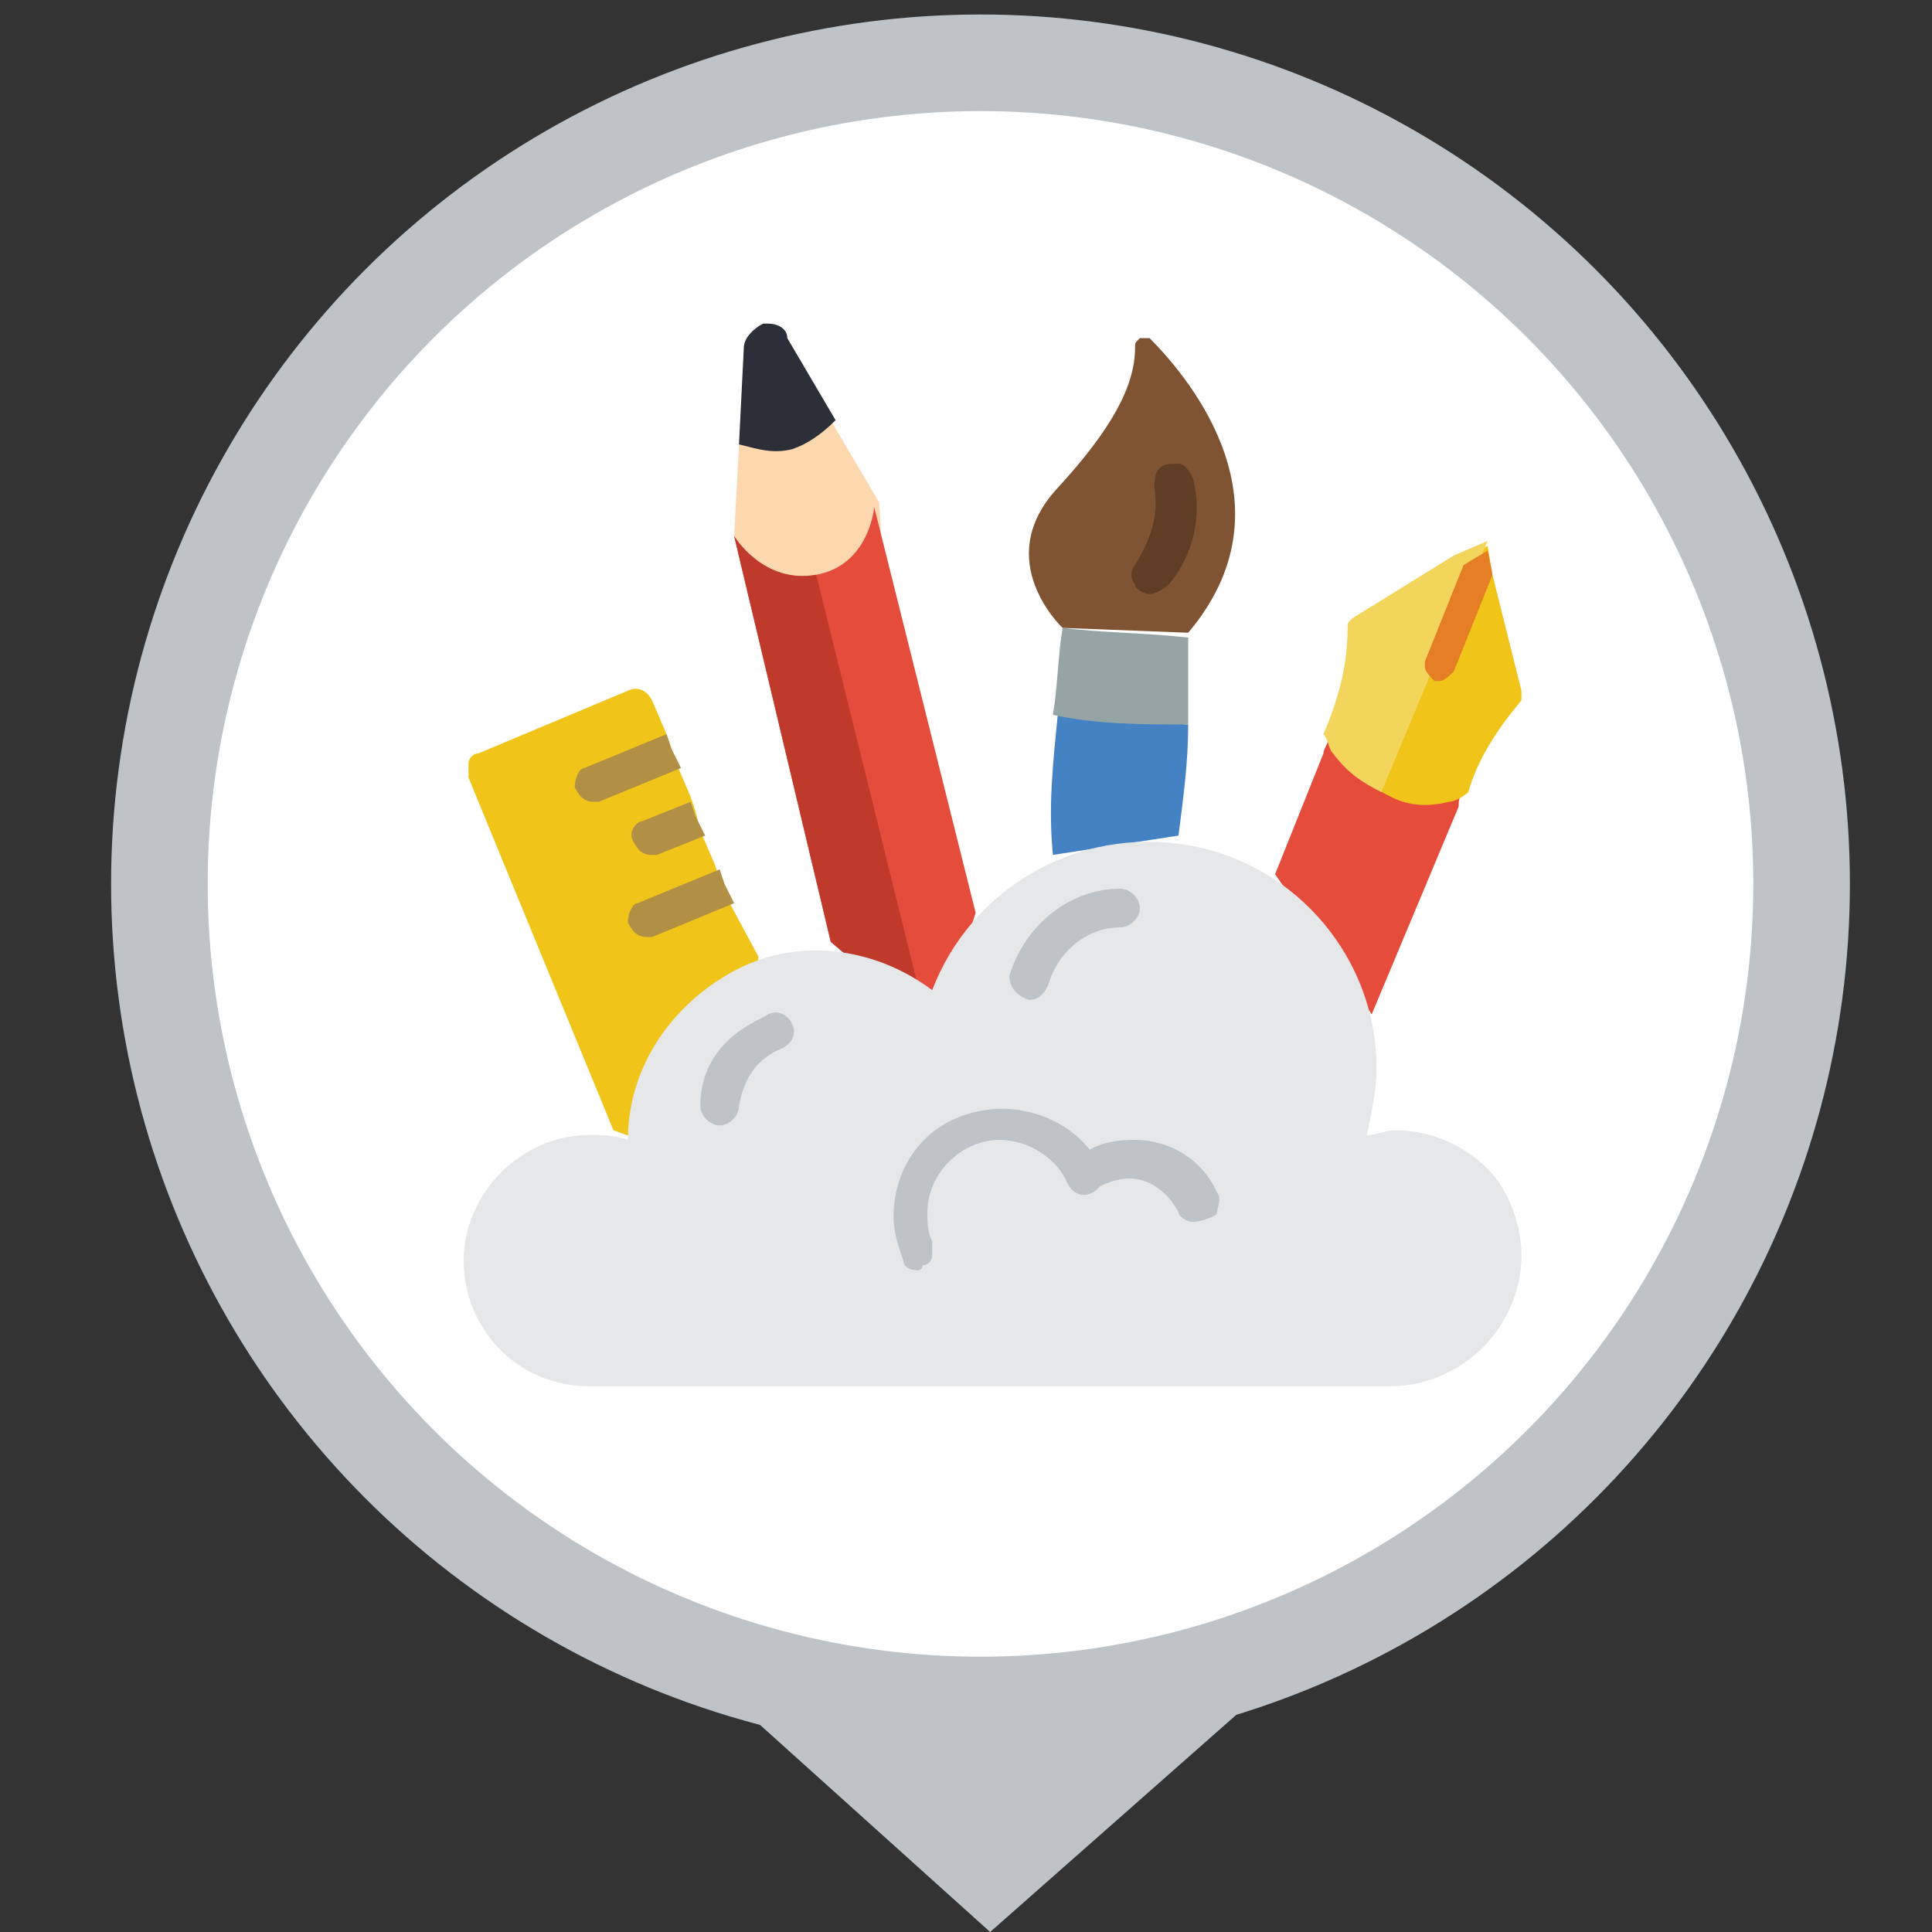
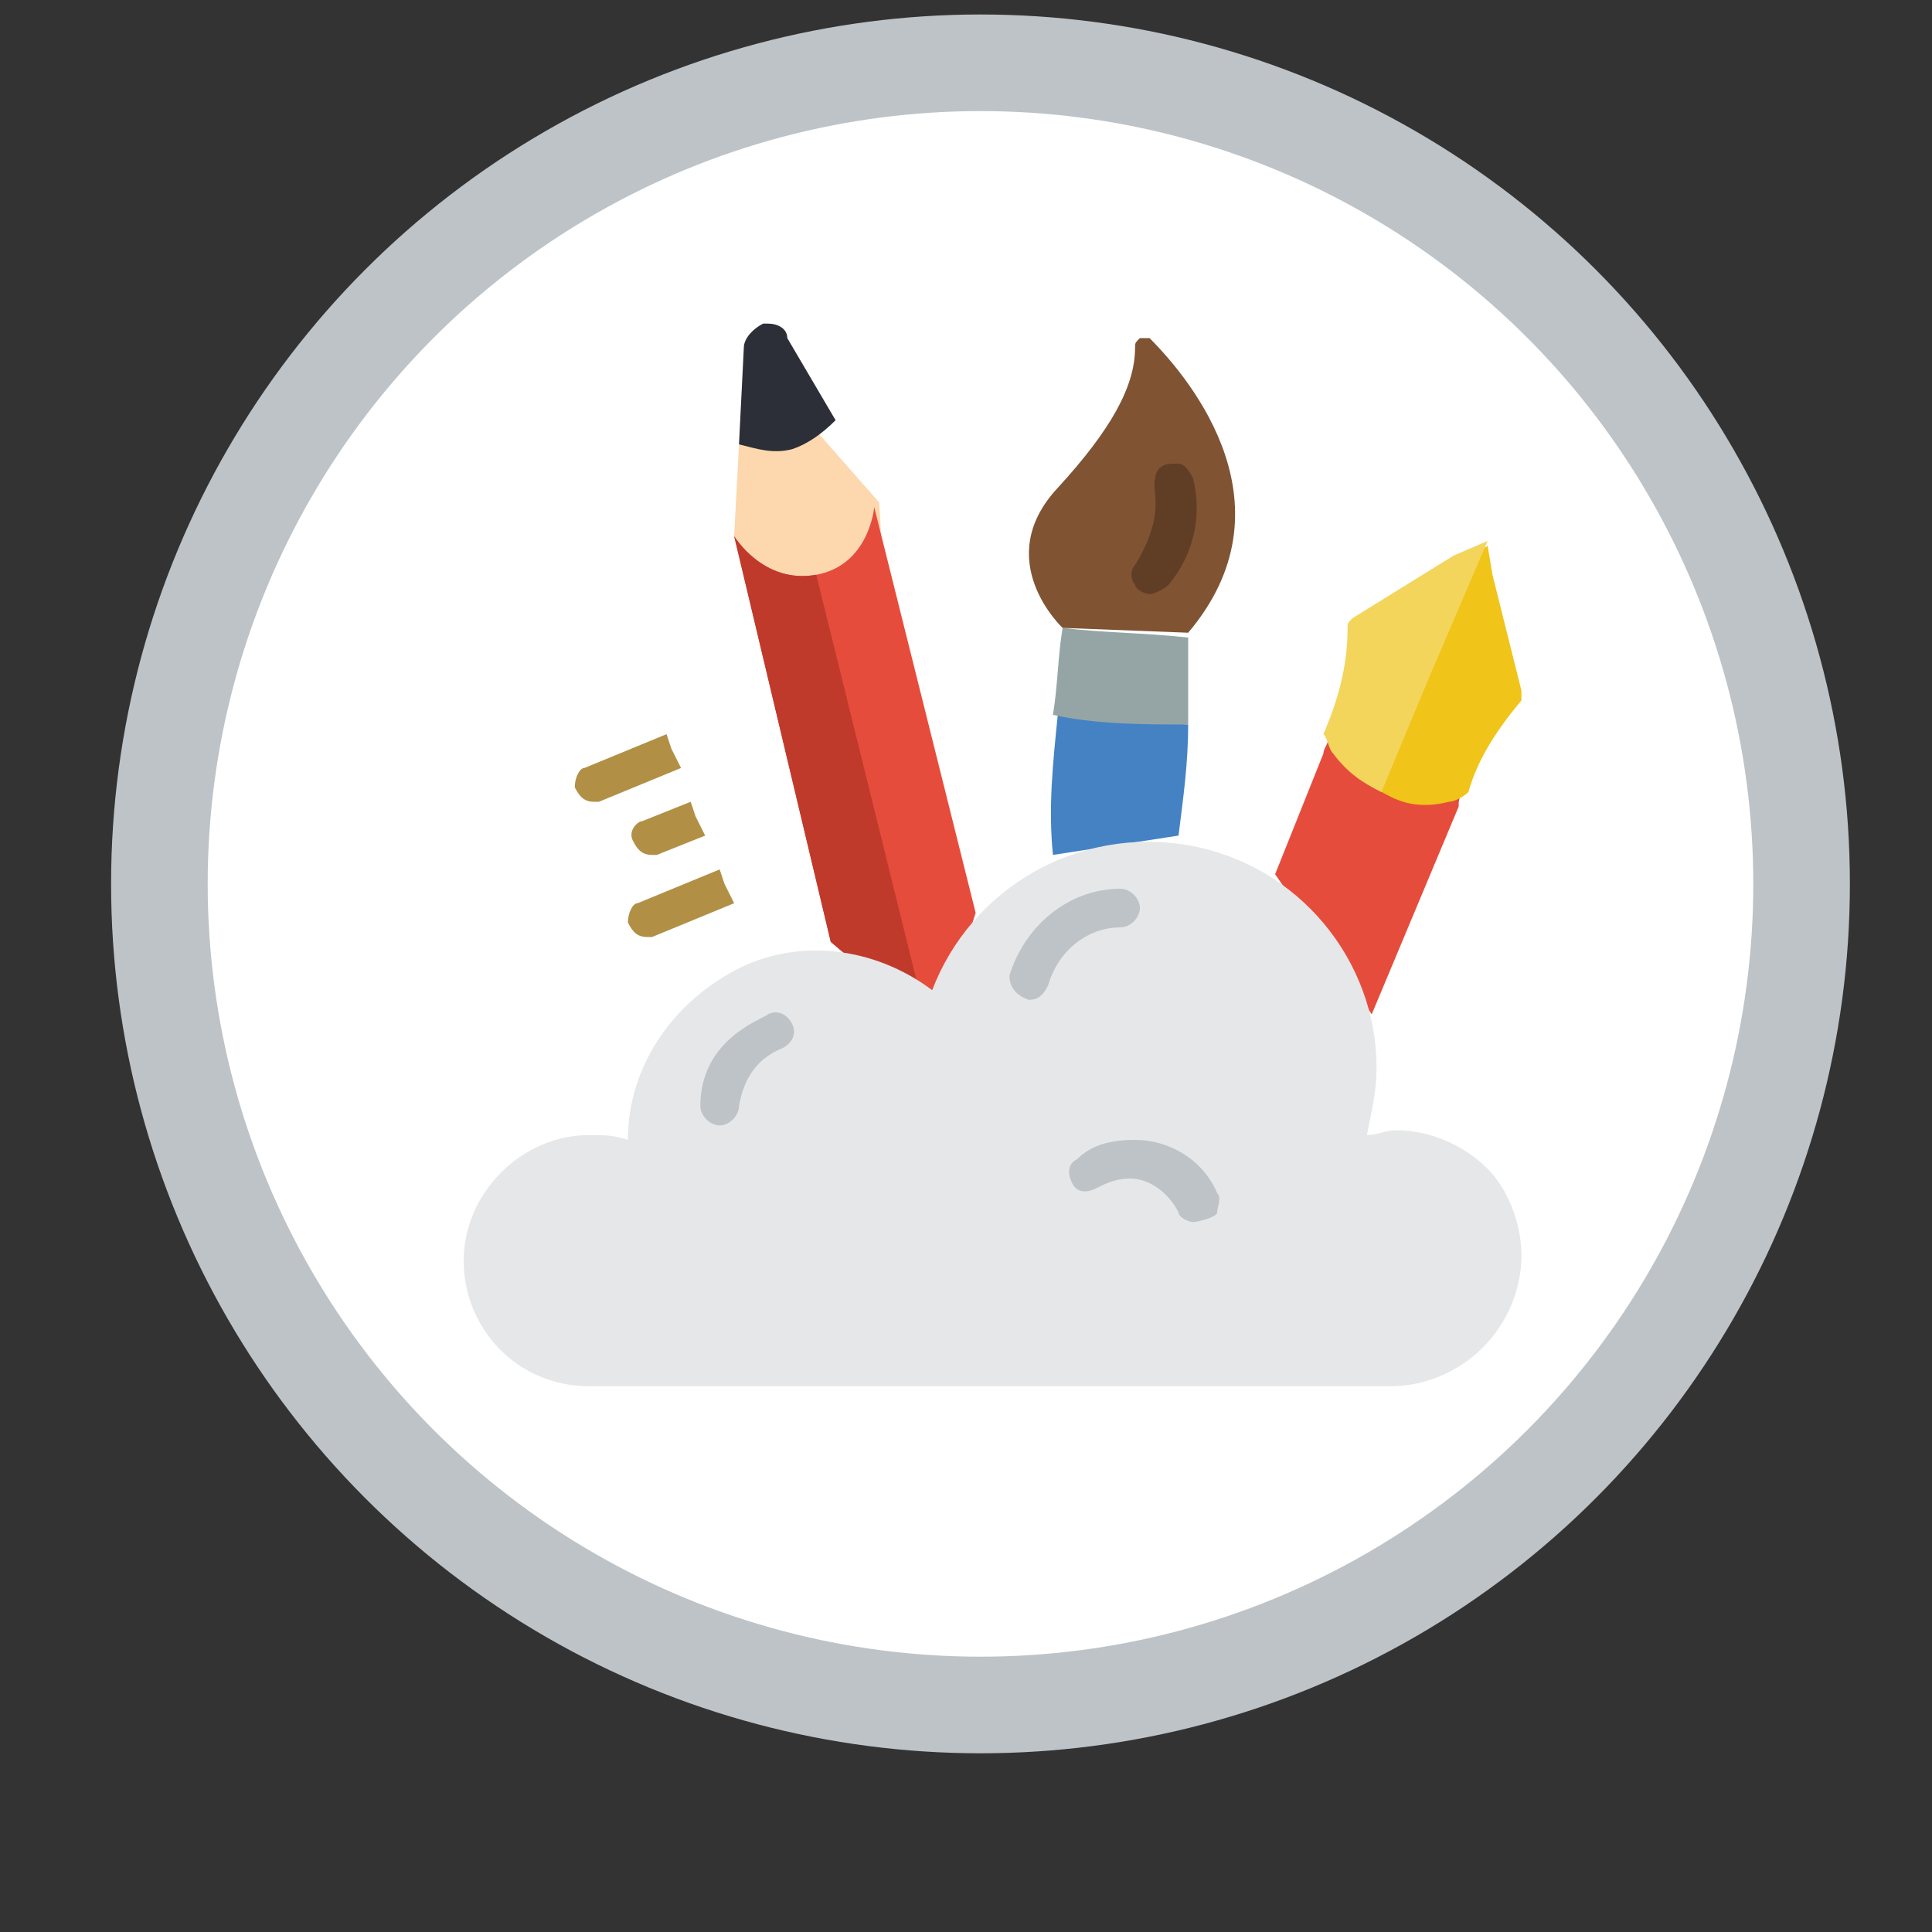
<svg xmlns="http://www.w3.org/2000/svg" version="1.1" id="Calque_1" x="0px" y="0px" viewBox="0 0 40 40" style="enable-background:new 0 0 40 40;" xml:space="preserve">
  <rect x="0" y="0" width="40" height="40" fill="#333333" stroke="none" />
  <style type="text/css">
	.st0{fill:#BDC3C7;}
	.st1{fill:#FFFFFF;stroke:#BDC3C7;stroke-width:2;stroke-miterlimit:10;}
	.st2{fill:#E64C3C;}
	.st3{fill:#4482C3;}
	.st4{fill:#FDD7AD;}
	.st5{fill:#C03A2B;}
	.st6{fill:#F0C419;}
	.st7{fill:#B19046;}
	.st8{fill:#E6E7E8;}
	.st9{fill:#2C2F38;}
	.st10{fill:#95A5A5;}
	.st11{fill:#805333;}
	.st12{fill:#603E26;}
	.st13{fill:#F3D55B;}
	.st14{fill:#E57E25;}
</style>
  <g id="Calque_1_1_">
    <g id="Calque_3">
-       <polygon class="st0" points="15.5,35.5 25.6,35.5 20.5,40   " />
-     </g>
+       </g>
    <g id="Calque_2_1_">
      <circle class="st1" cx="20.3" cy="18.3" r="17" />
    </g>
  </g>
  <g id="Calque_2_2_">
    <title>035 - Creative Thinking</title>
    <desc>Created with Sketch.</desc>
    <g id="Page-1">
      <g id="_x30_35---Creative-Thinking">
        <path id="Shape" class="st2" d="M30.3,16.4c-0.1,0.1-0.1,0.2-0.1,0.3L28.4,21l-2-2.9l1-2.5c0-0.1,0.1-0.2,0.1-0.3L30.3,16.4z" />
        <path id="Shape_1_" class="st3" d="M24.6,15c0,0.8-0.1,1.5-0.2,2.3l-2.6,0.4c-0.1-1,0-1.9,0.1-2.9l0,0L24.6,15z" />
-         <path id="Shape_2_" class="st4" d="M18.2,10.4c0,0,0.3,2.9-0.8,3.2c-1.1,0.3-2.2-2.5-2.2-2.5l0.1-1.9C15.6,9.3,15.7,8,16,7.9     c0.4-0.1,1,1.1,1.2,0.8L18.2,10.4z" />
+         <path id="Shape_2_" class="st4" d="M18.2,10.4c0,0,0.3,2.9-0.8,3.2c-1.1,0.3-2.2-2.5-2.2-2.5l0.1-1.9C15.6,9.3,15.7,8,16,7.9     L18.2,10.4z" />
        <path id="Shape_3_" class="st2" d="M20.2,18.9l-0.8,2.5l-0.2-0.2l-2-1.7l-2-8.4c0,0,0.6,1,1.7,0.8s1.2-1.4,1.2-1.4L20.2,18.9z" />
        <path id="Shape_4_" class="st5" d="M19.2,21.2l-2-1.7l-2-8.4c0,0,0.6,1,1.7,0.8L19.2,21.2z" />
-         <path id="Shape_5_" class="st6" d="M15.7,19.8v4.7l-3-1.1l-3-7.3c0-0.1,0-0.2,0-0.3s0.1-0.2,0.2-0.2l3.1-1.3     c0.2-0.1,0.4,0,0.5,0.2l0.3,0.7l0.1,0.3l0.1,0.3l0.3,0.7l0.1,0.3l0.1,0.4l0.3,0.7l0.1,0.3l0.1,0.3L15.7,19.8L15.7,19.8z" />
        <path id="Shape_6_" class="st7" d="M14.1,15.9l-1.7,0.7h-0.1c-0.2,0-0.3-0.1-0.4-0.3c0-0.2,0.1-0.4,0.2-0.4l1.7-0.7l0.1,0.3     L14.1,15.9z" />
        <path id="Shape_7_" class="st7" d="M14.6,17.3l-1,0.4h-0.1c-0.2,0-0.3-0.1-0.4-0.3s0.1-0.4,0.2-0.4l1-0.4l0.1,0.3L14.6,17.3z" />
        <path id="Shape_8_" class="st7" d="M15.2,18.7l-1.7,0.7h-0.1c-0.2,0-0.3-0.1-0.4-0.3c0-0.2,0.1-0.4,0.2-0.4l1.7-0.7l0.1,0.3     L15.2,18.7z" />
        <path id="Shape_9_" class="st8" d="M31.5,26c0,0.7-0.3,1.4-0.8,1.9s-1.2,0.8-1.9,0.8H12.2c-1.5,0-2.6-1.2-2.6-2.6     s1.2-2.6,2.6-2.6c0.3,0,0.5,0,0.8,0.1c0-1.5,0.9-2.8,2.2-3.5s2.9-0.5,4.1,0.4c0.8-2.1,3-3.4,5.3-3s3.9,2.4,3.9,4.6     c0,0.5-0.1,0.9-0.2,1.4c0.2,0,0.4-0.1,0.6-0.1c0.7,0,1.4,0.3,1.9,0.8C31.2,24.6,31.5,25.3,31.5,26z" />
        <path id="Shape_10_" class="st9" d="M17.3,8.7C17,9,16.7,9.2,16.4,9.3c-0.4,0.1-0.7,0-1.1-0.1l0.1-2c0-0.2,0.2-0.4,0.4-0.5h0.1     c0.2,0,0.4,0.1,0.4,0.3L17.3,8.7z" />
        <path id="Shape_11_" class="st10" d="M24.6,15c-0.9,0-1.9,0-2.8-0.2c0.1-0.6,0.1-1.2,0.2-1.8c0.8,0.1,1.7,0.1,2.6,0.2     C24.6,13.8,24.6,14.4,24.6,15z" />
        <path id="Shape_12_" class="st11" d="M22,13c0,0-1.5-1.4-0.1-2.9C23,8.9,23.5,8,23.5,7.2c0-0.1,0-0.1,0.1-0.2c0.1,0,0.2,0,0.2,0     c0.9,0.9,3,3.5,0.8,6.1" />
        <path id="Shape_13_" class="st12" d="M23.8,12.3c-0.1,0-0.3-0.1-0.3-0.2c-0.1-0.1-0.1-0.3,0-0.4c0.3-0.5,0.5-1,0.4-1.6     c0-0.1,0-0.3,0.1-0.4c0.1-0.1,0.2-0.1,0.4-0.1c0.1,0,0.2,0.1,0.3,0.3c0.2,0.8,0,1.6-0.5,2.2C24.1,12.2,23.9,12.3,23.8,12.3z" />
-         <path id="Shape_14_" class="st0" d="M19,26.3c-0.2,0-0.3-0.1-0.3-0.2c-0.1-0.3-0.2-0.6-0.2-0.9c0-1.1,0.7-2,1.8-2.2     c1-0.2,2.1,0.3,2.5,1.2c0.1,0.2,0,0.4-0.2,0.5s-0.4,0-0.5-0.2c-0.2-0.5-0.8-0.9-1.4-0.9c-0.8,0-1.5,0.7-1.5,1.5     c0,0.2,0,0.4,0.1,0.6c0,0.1,0,0.2,0,0.3c0,0.1-0.1,0.2-0.2,0.2C19.1,26.3,19,26.3,19,26.3z" />
        <path id="Shape_15_" class="st0" d="M24.7,25.3c-0.1,0-0.3-0.1-0.3-0.2c-0.2-0.4-0.6-0.7-1-0.7c-0.3,0-0.5,0.1-0.7,0.2     s-0.4,0.1-0.5-0.1s-0.1-0.4,0.1-0.5c0.3-0.3,0.7-0.4,1.2-0.4c0.7,0,1.4,0.4,1.7,1.1c0.1,0.1,0,0.3,0,0.4S24.8,25.3,24.7,25.3z" />
        <path id="Shape_16_" class="st0" d="M14.9,23.3c-0.2,0-0.4-0.2-0.4-0.4c0-1.4,1.3-1.8,1.4-1.9c0.2-0.1,0.4,0,0.5,0.2     s0,0.4-0.2,0.5c-0.5,0.2-0.8,0.6-0.9,1.2C15.3,23.1,15.1,23.3,14.9,23.3z" />
        <path id="Shape_17_" class="st0" d="M21.3,20.7C21.3,20.7,21.2,20.7,21.3,20.7c-0.3-0.1-0.4-0.3-0.4-0.5c0.3-1,1.2-1.8,2.3-1.8     c0.2,0,0.4,0.2,0.4,0.4s-0.2,0.4-0.4,0.4c-0.7,0-1.3,0.5-1.5,1.2C21.6,20.6,21.5,20.7,21.3,20.7z" />
        <path id="Shape_18_" class="st6" d="M31.5,14.3c0,0.1,0,0.1,0,0.2c-0.5,0.6-0.9,1.2-1.1,1.9c-0.1,0.1-0.3,0.2-0.4,0.2     c-0.4,0.1-0.8,0.1-1.2-0.1l0,0c-0.4-0.2-0.7-0.4-1-0.8c-0.1-0.1-0.1-0.3-0.2-0.4c0.3-0.7,0.5-1.4,0.5-2.2c0-0.1,0-0.1,0.1-0.2     l2.1-1.3l0.5-0.3l0.1,0.6L31.5,14.3z" />
        <path id="Shape_19_" class="st13" d="M30.8,11.2L29.6,14l0,0l-1,2.4l0,0c-0.4-0.2-0.7-0.4-1-0.8c-0.1-0.1-0.1-0.3-0.2-0.4     c0.3-0.7,0.5-1.4,0.5-2.2c0-0.1,0-0.1,0.1-0.2l2.1-1.3L30.8,11.2z" />
-         <path id="Shape_20_" class="st14" d="M30.9,11.9l-0.8,2c-0.1,0.1-0.2,0.2-0.3,0.2h-0.1l0,0c-0.1-0.1-0.2-0.2-0.2-0.3s0-0.1,0-0.1     l0.8-2l0.5-0.3L30.9,11.9z" />
      </g>
    </g>
  </g>
</svg>